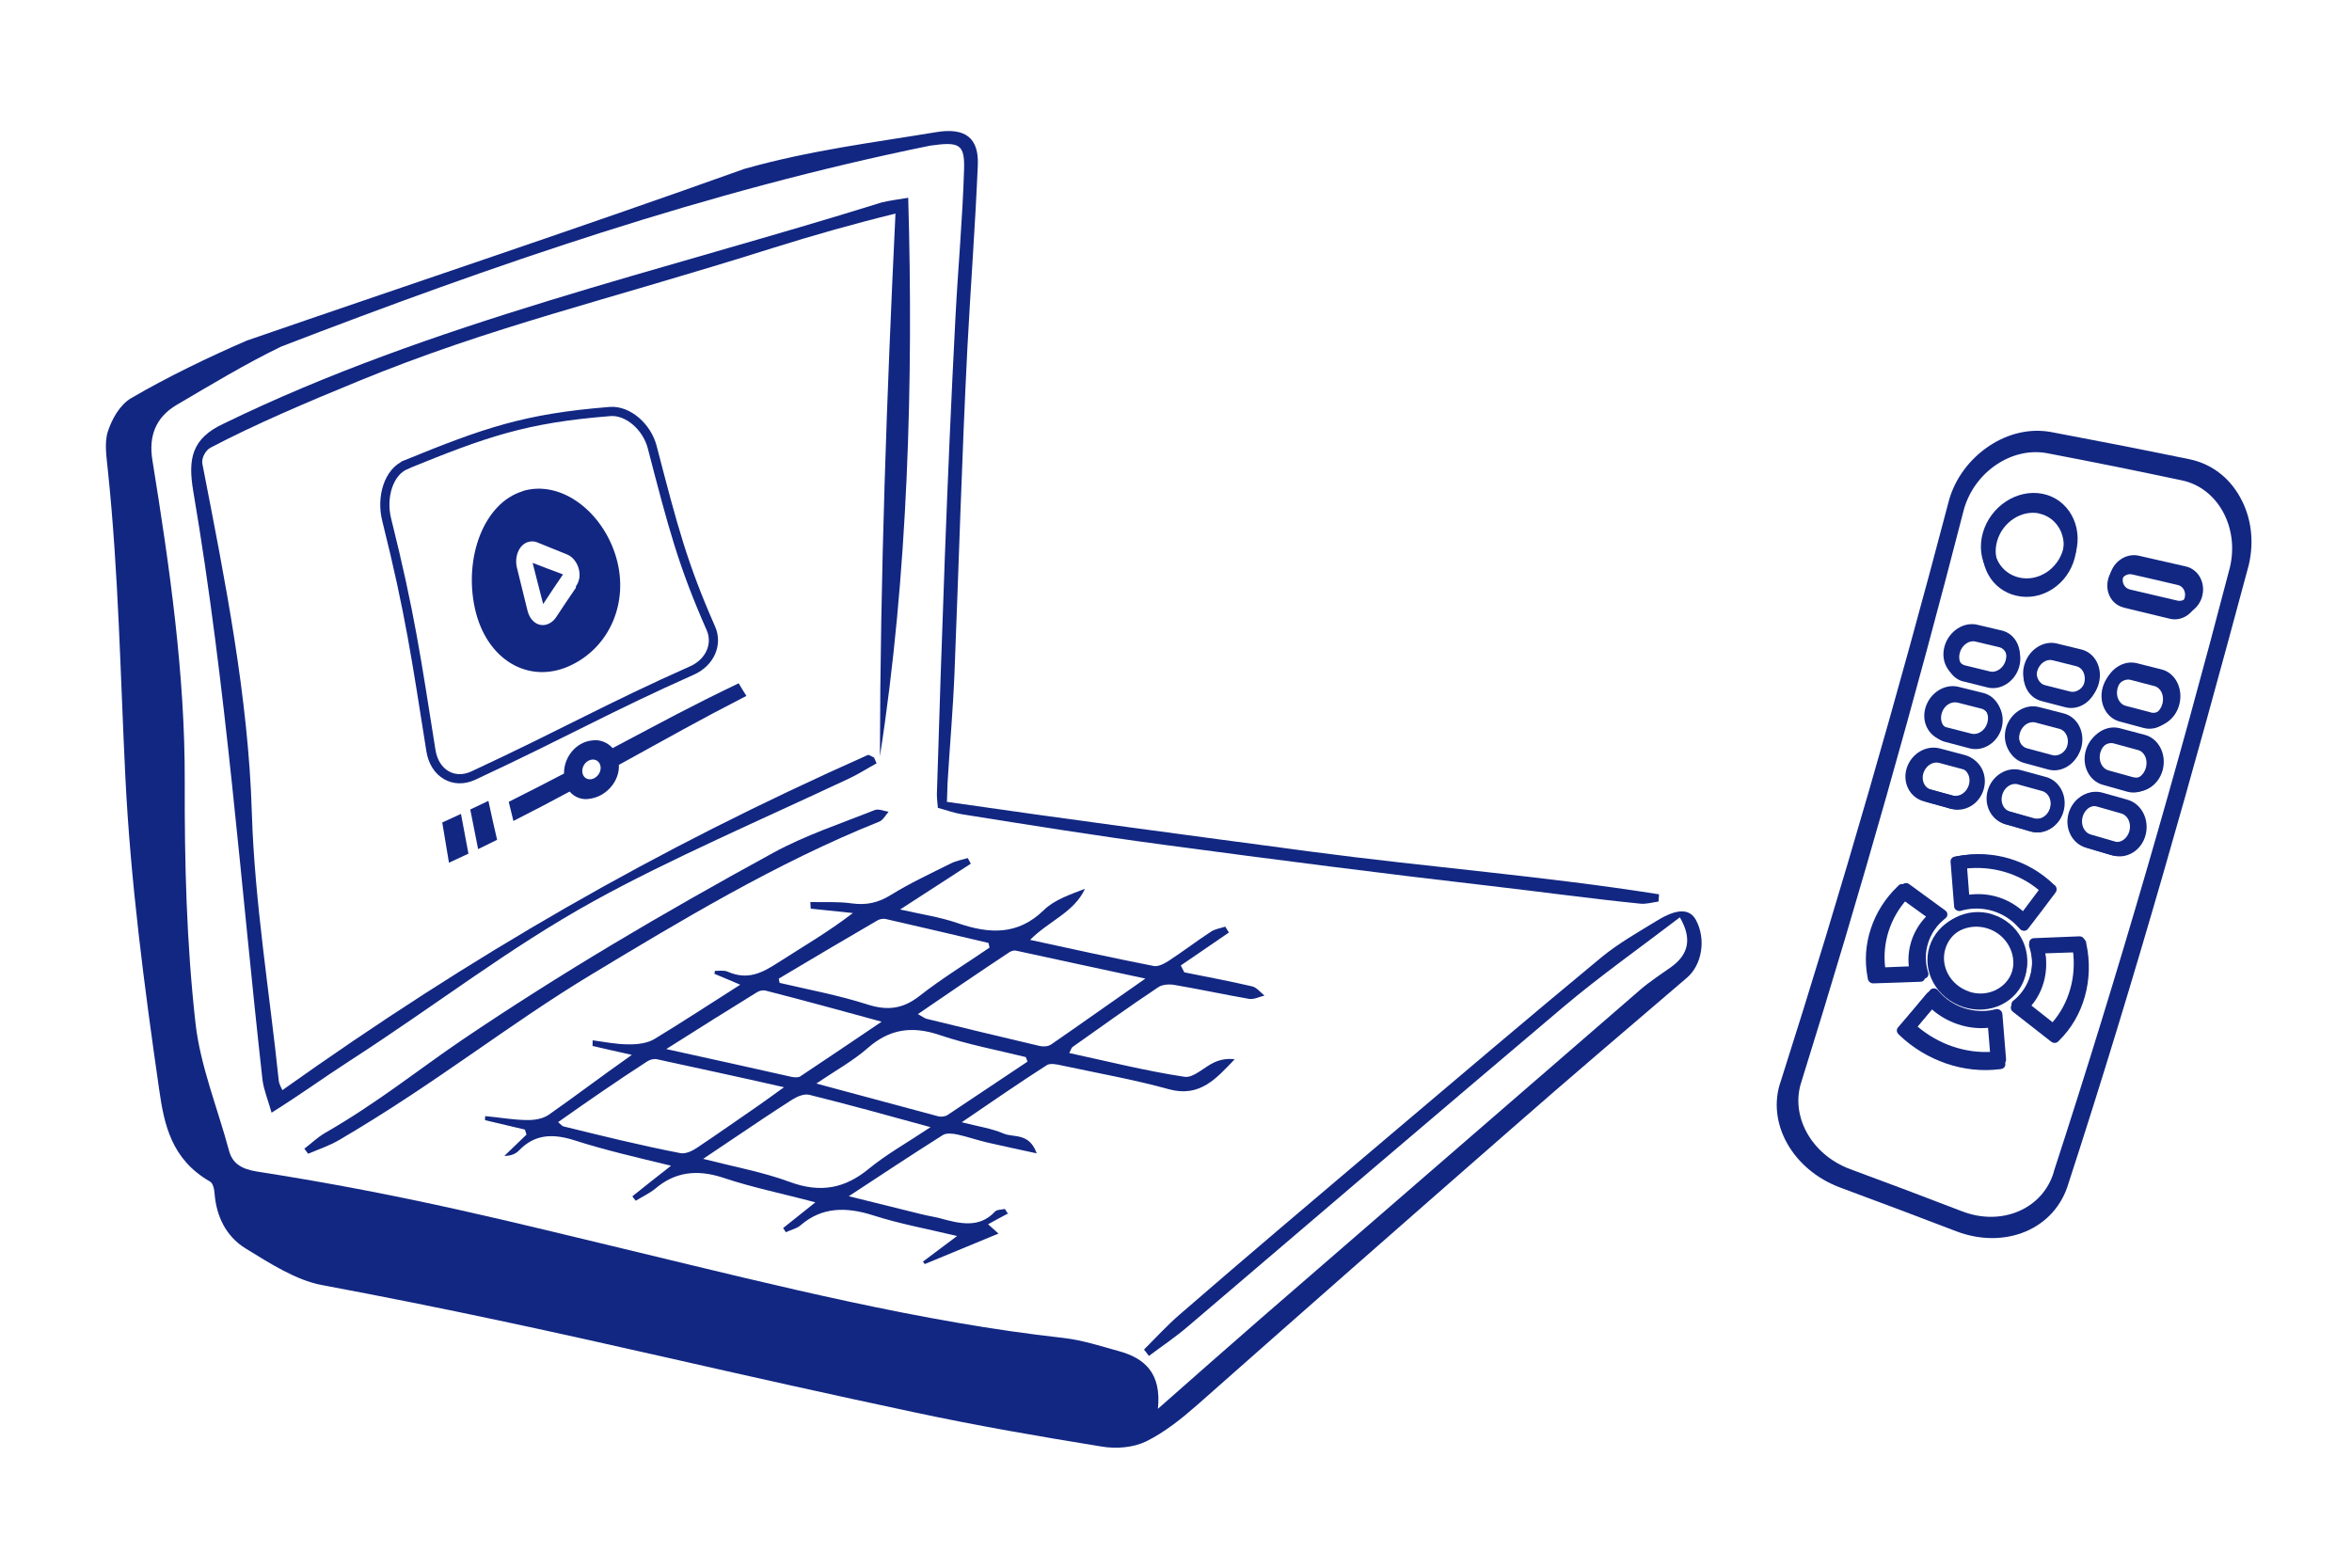
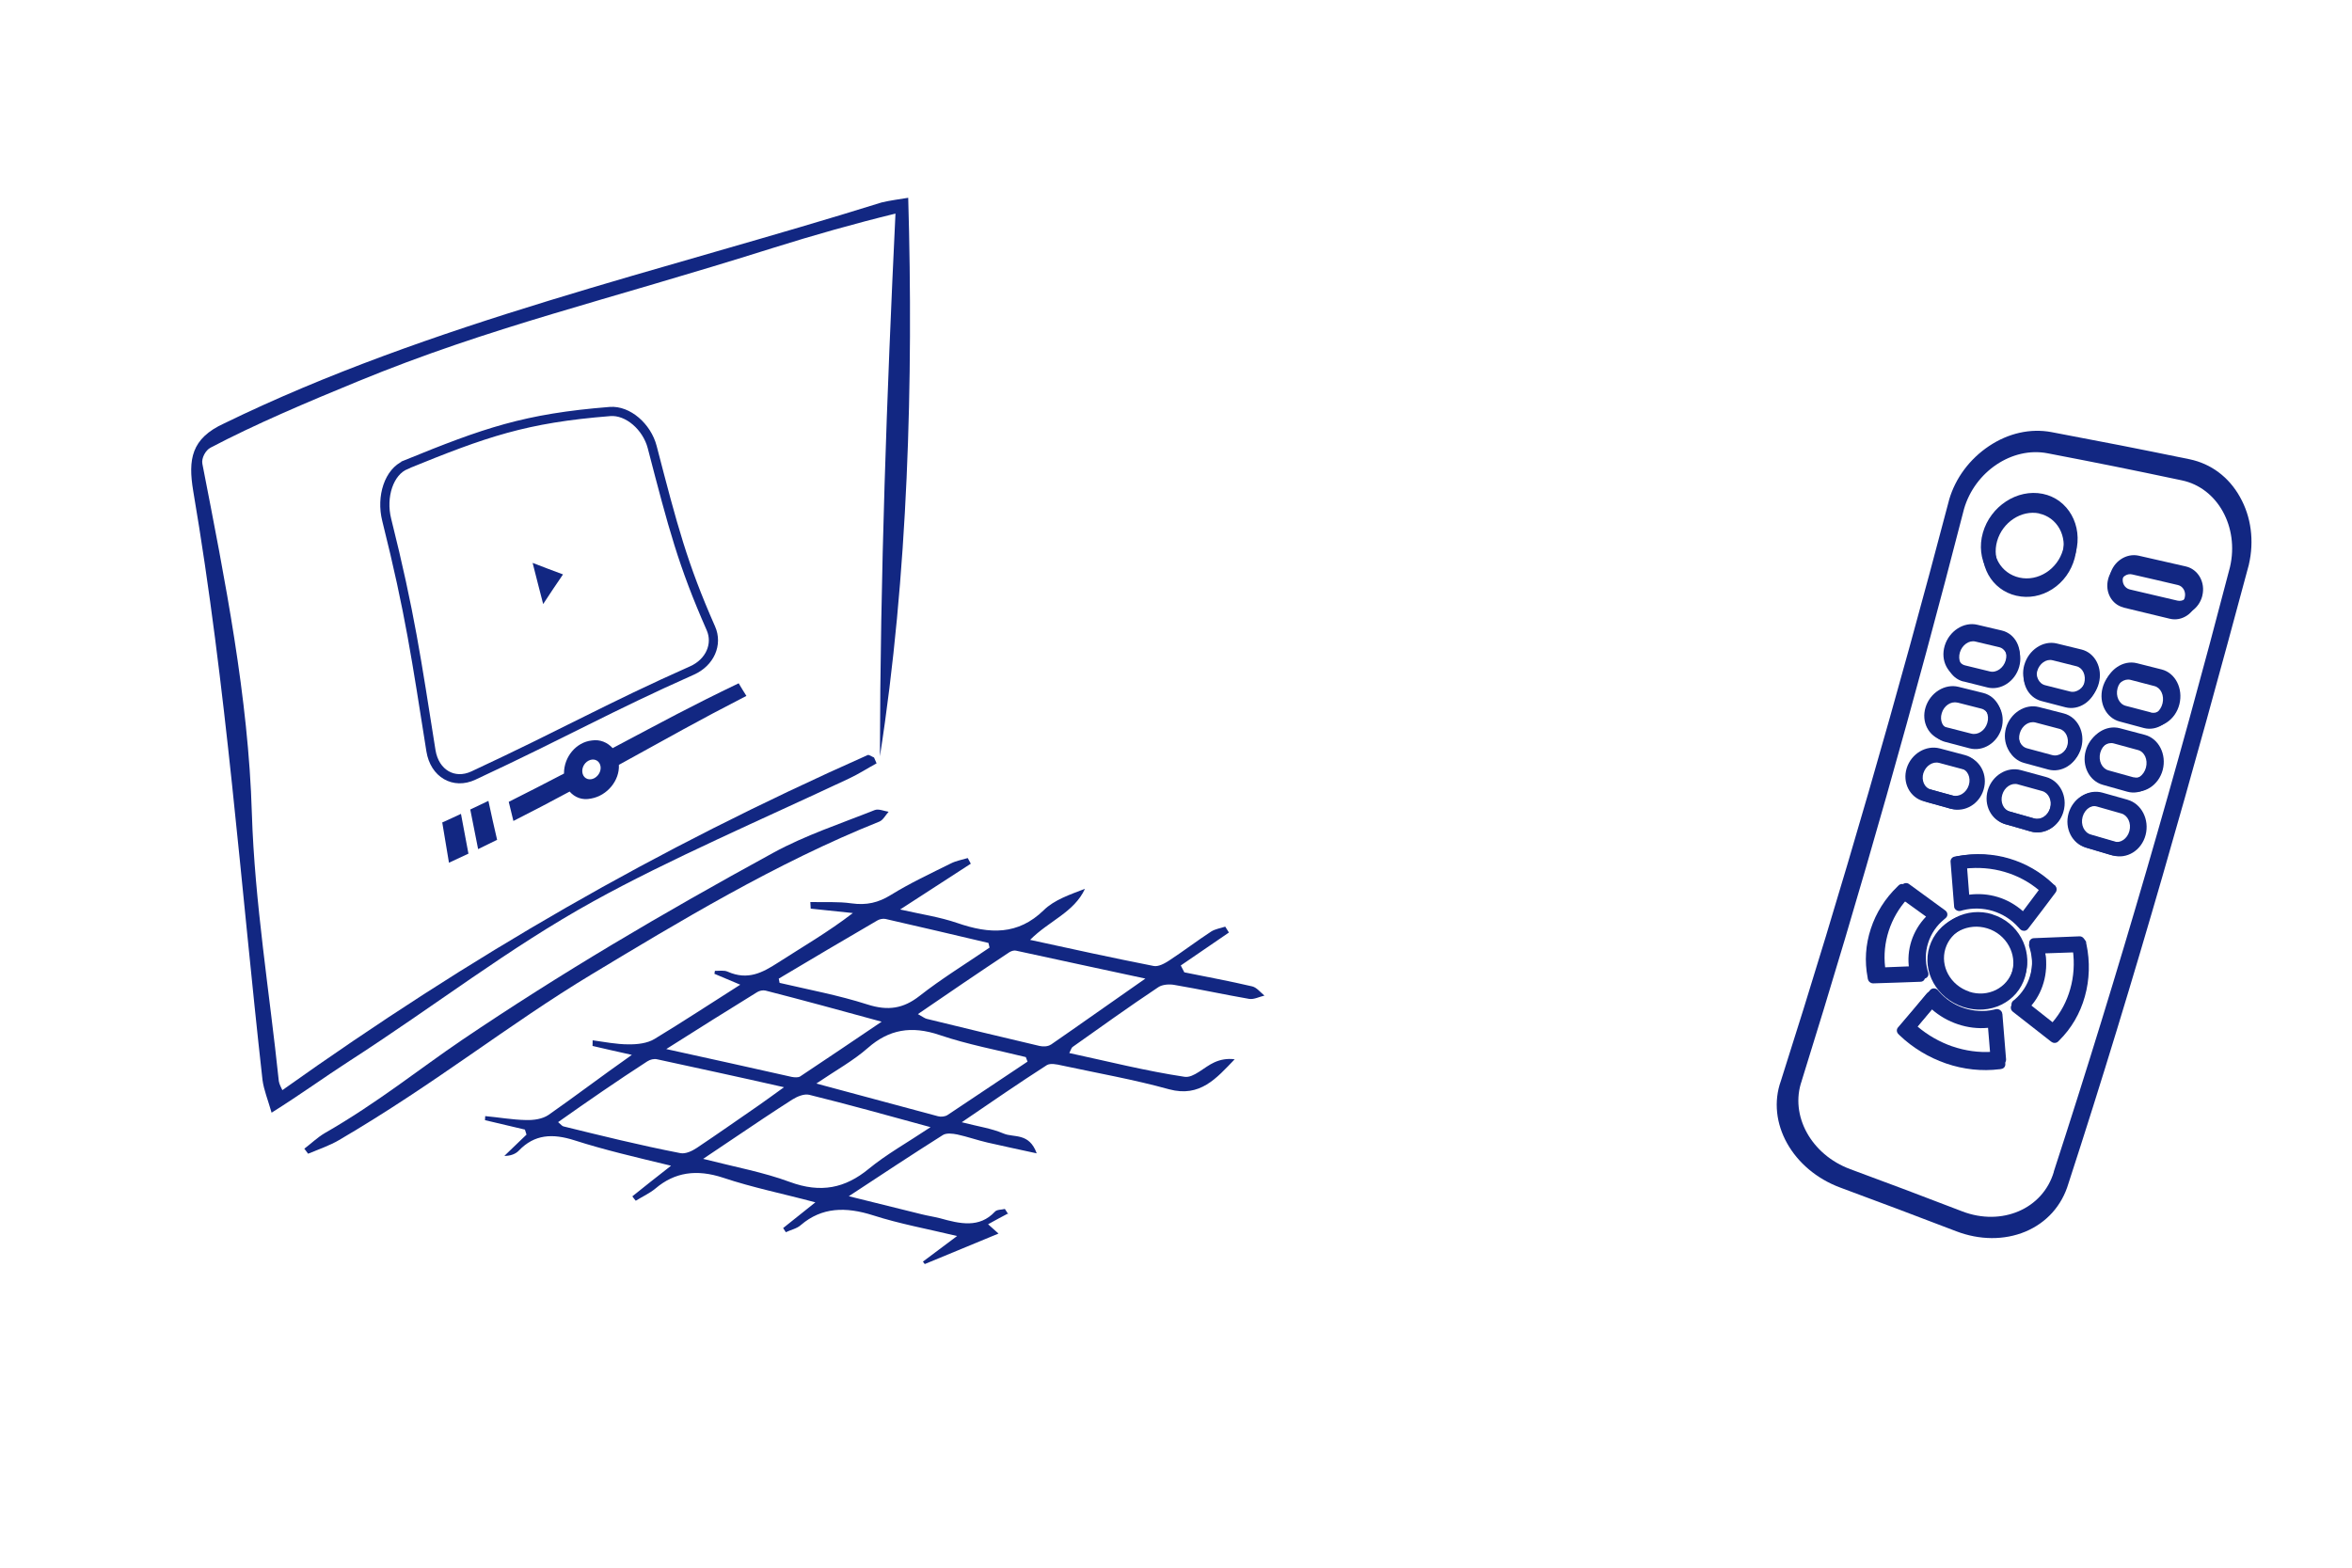
<svg xmlns="http://www.w3.org/2000/svg" id="a" data-name="PA 2" viewBox="0 0 192 128">
  <defs>
    <style>
      .e {
        fill: #122782;
      }

      .f, .g {
        fill: none;
      }

      .g {
        stroke: #122782;
        stroke-miterlimit: 10;
        stroke-width: .75px;
      }
    </style>
  </defs>
  <g>
    <g id="b" data-name="PC">
      <g id="c" data-name="PC">
-         <path class="e" d="M94.52,115.06c.32-2.96-1.1-4.17-3.18-4.74-1.51-.42-3.02-.91-4.55-1.08-11.53-1.28-23.36-4.26-34.81-7.02-10.19-2.44-18.61-4.63-31.03-6.57-1.23-.2-1.97-.65-2.25-1.68-.93-3.48-2.35-6.93-2.74-10.42-.74-6.58-.9-13.17-.88-19.75.03-8.72-1.23-17.48-2.64-26.23-.32-1.96.27-3.5,1.98-4.51,2.74-1.61,5.7-3.4,8.55-4.77,17.3-6.66,34.81-12.71,52.97-16.4,2.35-.33,2.82-.15,2.76,1.93-.12,4.01-.49,8-.7,12-.68,13-1.12,26.02-1.52,39.03,0,.36.05.73.08,1.11.71.19,1.33.42,1.95.52,5.44.87,10.92,1.75,16.46,2.49,9.17,1.23,17.97,2.36,26.72,3.37,4.07.47,8.11,1.03,12.18,1.44.49.06,1.01-.1,1.52-.17.01-.19.02-.4.04-.59-9.37-1.49-18.83-2.21-28.45-3.49-9.66-1.29-19.74-2.62-29.68-4.06.02-.59.04-1.07.05-1.53.18-3.03.45-6.04.57-9.07.35-8.82.6-17.64,1.05-26.47.26-4.96.64-9.93.85-14.91.1-2.22-1.02-3.1-3.4-2.7-5.19.86-10.28,1.48-15.66,3-13.5,4.83-27.07,9.34-40.62,14.02-3.14,1.36-6.47,2.97-9.42,4.69-.94.55-1.57,1.69-1.91,2.71-.32.97-.1,2.16,0,3.25.87,8.33,1.01,16.62,1.42,24.93.42,8.54,1.54,17.09,2.77,25.62.4,2.78.98,5.65,4.14,7.46.26.14.36.68.38,1.03.15,1.78.9,3.43,2.52,4.43,1.97,1.21,4.13,2.6,6.22,2.99,10.25,1.92,18.59,3.75,28.03,5.89,6.81,1.55,13.65,3.08,20.38,4.51,5.1,1.09,10.19,1.97,15.26,2.79,1.19.2,2.56.09,3.61-.41,1.53-.75,2.92-1.87,4.23-3.02,8.24-7.29,16.76-14.78,25.57-22.48,4.65-4.08,9.44-8.15,14.37-12.37,1.23-1.05,1.58-3.15.73-4.72-.5-.92-1.52-.95-3.14.04-1.57.96-3.18,1.87-4.58,3.02-6.02,4.98-11.78,9.89-17.48,14.71-5.76,4.88-11.45,9.69-16.94,14.45-1.03.89-1.95,1.9-2.91,2.86.14.17.26.35.4.52,1.07-.8,2.19-1.55,3.21-2.43,10.19-8.71,20.4-17.41,30.64-26.08,3-2.53,6.25-4.82,9.49-7.3,1.02,1.74.71,3.03-.7,4.05-.85.61-1.73,1.17-2.52,1.85-10.31,8.94-20.63,17.87-30.94,26.81-2.75,2.41-5.47,4.78-8.46,7.43,0,0,0,.01-.01.02Z" />
        <path class="e" d="M82.29,99.11c-.09-.14-.17-.27-.26-.4-.28.07-.65.04-.81.22-1.28,1.37-2.86.99-4.48.54-.51-.13-1.01-.2-1.52-.33-1.84-.45-3.68-.91-5.93-1.47,2.78-1.83,5.2-3.43,7.67-4.99.29-.19.79-.13,1.19-.05.83.18,1.64.47,2.47.66,1.25.29,2.51.55,4.01.88-.62-1.72-1.87-1.26-2.71-1.62-.98-.42-2.05-.57-3.41-.92,2.48-1.69,4.68-3.21,6.94-4.66.29-.18.81-.07,1.21.02,2.93.63,5.89,1.15,8.78,1.95,2.53.68,3.86-.9,5.35-2.45-.6-.08-1.16.02-1.66.25-.83.37-1.68,1.29-2.43,1.18-3.13-.47-6.22-1.25-9.41-1.94.14-.27.17-.42.26-.49,2.3-1.63,4.61-3.29,7.01-4.89.33-.22.9-.26,1.32-.18,2.06.35,4.08.79,6.1,1.14.39.06.83-.18,1.24-.27-.33-.27-.63-.66-.99-.75-1.83-.43-3.68-.77-5.55-1.15-.09-.19-.19-.37-.29-.56,1.31-.9,2.62-1.79,3.93-2.69-.1-.17-.2-.32-.3-.48-.39.13-.82.19-1.15.4-1.16.76-2.26,1.6-3.42,2.36-.38.25-.89.53-1.28.45-3.31-.65-6.6-1.37-10.08-2.13,1.54-1.56,3.58-2.23,4.48-4.17-1.22.47-2.51.9-3.37,1.75-2.1,2.04-4.41,1.96-7.06,1.04-1.43-.49-2.93-.71-4.66-1.1,2.09-1.36,3.92-2.55,5.77-3.74-.08-.15-.17-.3-.25-.46-.46.14-.94.22-1.36.43-1.67.83-3.36,1.62-4.93,2.59-1,.62-1.97.85-3.19.68-1.11-.16-2.24-.08-3.37-.11,0,.19.03.36.03.54,1.38.14,2.06.21,3.44.36-2.01,1.55-4.11,2.76-6.14,4.07-1.22.78-2.42,1.45-4.07.72-.31-.14-.7-.06-1.05-.07-.01.08-.03.16-.04.24.63.27,1.26.53,2.11.89-2.46,1.56-4.75,3.07-7,4.43-.59.36-1.41.45-2.13.44-.98,0-1.97-.2-2.92-.33,0,.15-.01.3-.01.46.93.22,1.87.43,3.21.73-2.57,1.81-4.64,3.39-6.8,4.9-.5.34-1.21.44-1.85.42-1.1-.02-2.21-.22-3.32-.32-.01.11-.02.22-.02.33,1.09.25,2.17.51,3.26.77.04.14.09.27.13.41-.6.58-1.2,1.15-1.81,1.74.5,0,.91-.15,1.18-.43,1.28-1.34,2.75-1.42,4.56-.84,2.43.78,4.93,1.36,7.87,2.07-1.25.97-2.21,1.74-3.16,2.5.08.12.18.24.28.36.54-.34,1.13-.6,1.62-1.01,1.55-1.31,3.33-1.59,5.51-.87,2.42.81,4.88,1.3,7.53,2.01-1,.8-1.82,1.45-2.63,2.1.07.11.15.22.22.34.41-.2.9-.29,1.23-.59,1.71-1.46,3.66-1.5,5.89-.79,2.18.7,4.4,1.1,6.86,1.69-1.1.83-1.94,1.46-2.79,2.09.05.07.1.13.15.2,2-.82,4.01-1.66,6.02-2.49-.1-.09-.38-.34-.85-.76.59-.33,1.08-.59,1.59-.86,0,.01.01.02.02.04ZM52.86,86.65c.21-.14.53-.22.78-.16,3.26.71,6.62,1.43,10.36,2.28-.89.64-1.43,1.04-1.99,1.43-1.71,1.18-3.4,2.37-5.12,3.52-.39.26-.93.52-1.36.43-3.35-.65-6.47-1.43-9.53-2.18-.11-.02-.21-.16-.44-.35,2.41-1.7,4.76-3.33,7.31-4.98ZM75.95,92.04c-1.89,1.26-3.58,2.2-5.04,3.4-1.9,1.56-3.89,2.01-6.45,1.06-2.14-.79-4.39-1.2-7.06-1.88,1.06-.71,1.81-1.21,2.56-1.72,1.56-1.05,3.13-2.11,4.73-3.13.39-.24.94-.48,1.37-.38,3.2.79,6.35,1.67,9.9,2.64,0,0,0,0-.01,0ZM85.78,85.29c-.22.16-.62.18-.92.11-3.07-.72-6.14-1.46-9.2-2.21-.17-.04-.33-.17-.73-.39,2.55-1.75,4.99-3.41,7.48-5.06.15-.09.37-.16.53-.12,3.38.73,6.76,1.47,10.56,2.28-2.83,1.97-5.27,3.71-7.72,5.4ZM63.56,79.91c2.67-1.59,5.35-3.18,8.05-4.75.18-.11.45-.17.67-.13,2.81.64,5.61,1.3,8.41,1.96.03.15.05.23.09.38-1.93,1.32-3.91,2.53-5.72,3.95-1.3,1.02-2.56,1.24-4.26.69-2.34-.75-4.76-1.2-7.16-1.76-.03-.14-.04-.21-.07-.36,0,0,0,0,0,.01ZM77.35,91.04c-.2.13-.54.17-.78.1-3.15-.84-6.31-1.7-9.93-2.67,1.61-1.09,3.03-1.87,4.21-2.91,1.71-1.5,3.54-1.84,5.86-1.05,2.3.78,4.69,1.22,7.03,1.8.05.13.09.24.14.37-2.19,1.46-4.36,2.92-6.53,4.36ZM54.38,85.66c2.63-1.67,5.04-3.18,7.44-4.66.18-.11.46-.17.67-.12,3.05.78,6.08,1.61,9.48,2.54-2.42,1.63-4.53,3.07-6.65,4.47-.16.1-.45.08-.68.04-3.27-.74-6.59-1.47-10.27-2.28,0,0,0,0,.01.01Z" />
        <path class="e" d="M71.55,62.31c-.06-.15-.14-.31-.2-.46-.18-.07-.41-.25-.52-.2-17.37,7.72-32.31,16.35-47.78,27.36-.09-.21-.25-.47-.29-.74-.76-7.29-1.97-14.57-2.2-21.86-.28-9.5-2.19-19.04-4.04-28.54-.09-.46.26-1.11.67-1.32,3.63-1.91,7.88-3.71,11.97-5.39,10.93-4.5,20.1-6.55,33.92-10.91,3.38-1.06,6.74-2.01,10.02-2.81-.71,14.8-1.24,29.48-1.27,44.31,2.3-14.73,2.74-30.71,2.31-45.6-.72.12-1.46.21-2.17.38-17.81,5.57-36.83,9.83-53.67,18.04-2.7,1.23-2.95,2.95-2.53,5.5,2.73,16.06,3.85,31.94,5.66,48.12.11.81.44,1.61.74,2.66,2.42-1.52,4.43-2.98,6.23-4.14,7.24-4.67,13.09-9.28,20.06-13.13,6.15-3.4,13.8-6.7,20.86-10.02.77-.36,1.48-.82,2.23-1.23,0,0,0,0,.01,0Z" />
        <path class="e" d="M24.84,93.78c.11.14.2.28.31.42.87-.36,1.77-.67,2.52-1.11,7.94-4.65,13.78-9.41,20.65-13.55,6.94-4.18,15.03-9.09,23.47-12.46.31-.13.5-.53.75-.8-.38-.06-.82-.26-1.13-.14-2.79,1.11-5.67,2.06-8.27,3.48-9.24,5.05-17.38,9.86-25.39,15.27-3.54,2.4-6.92,5.15-11.26,7.64-.59.35-1.09.84-1.66,1.27,0,0,0-.01,0-.02Z" />
        <path class="f" d="M45.99,91.98c3.05.75,6.19,1.53,9.53,2.18.44.08.98-.18,1.36-.43,1.72-1.15,3.42-2.34,5.12-3.52.56-.38,1.1-.79,1.99-1.43-3.75-.86-7.11-1.57-10.36-2.28-.26-.05-.58.03-.78.16-2.54,1.65-4.9,3.28-7.31,4.98.23.18.33.33.44.35Z" />
        <path class="f" d="M75.97,92.04c-3.55-.97-6.71-1.86-9.9-2.64-.43-.1-.98.14-1.37.38-1.6,1-3.16,2.07-4.73,3.13-.75.5-1.51,1-2.56,1.72,2.67.68,4.91,1.09,7.06,1.88,2.56.94,4.54.5,6.45-1.06,1.46-1.2,3.14-2.14,5.04-3.4,0,0,0,0,.01,0Z" />
        <path class="f" d="M82.93,77.62c-.16-.04-.38.03-.53.12-2.49,1.66-4.93,3.32-7.48,5.06.4.21.56.35.73.39,3.08.75,6.13,1.5,9.2,2.21.29.06.69.05.92-.11,2.44-1.69,4.88-3.43,7.72-5.4-3.8-.81-7.18-1.55-10.56-2.28Z" />
        <path class="f" d="M63.56,79.89c.03.14.04.21.07.36,2.41.58,4.82,1.02,7.16,1.76,1.7.54,2.95.34,4.26-.69,1.81-1.43,3.79-2.65,5.72-3.95-.03-.15-.05-.23-.09-.38-2.8-.66-5.6-1.32-8.41-1.96-.21-.04-.48.01-.67.13-2.7,1.57-5.37,3.17-8.05,4.75,0,0,0,0,0-.01Z" />
        <path class="f" d="M83.73,86.32c-2.34-.59-4.72-1.02-7.03-1.8-2.33-.79-4.15-.46-5.86,1.05-1.18,1.05-2.6,1.81-4.21,2.91,3.62.97,6.78,1.84,9.93,2.67.24.06.59.03.78-.1,2.17-1.43,4.33-2.91,6.53-4.36-.05-.13-.09-.24-.14-.37Z" />
        <path class="f" d="M54.35,85.64c3.68.81,7,1.54,10.27,2.28.23.06.52.07.68-.04,2.13-1.42,4.23-2.85,6.65-4.47-3.4-.93-6.42-1.75-9.48-2.54-.21-.05-.49,0-.67.12-2.4,1.48-4.81,2.99-7.44,4.66,0,0,0,0-.01-.01Z" />
      </g>
    </g>
    <g id="d" data-name="player">
      <g>
-         <path class="e" d="M42.66,40.11c-3.16.97-4.81,5.41-3.89,9.58.93,4.18,4.35,6.17,7.66,4.71,3.31-1.46,4.95-5.2,3.87-8.89-1.07-3.69-4.48-6.38-7.65-5.41ZM47.26,47.3c-.02.18-.11.37-.26.6,0,.03.01.05.02.08-.64.94-.97,1.42-1.62,2.41-.46.7-1.34.9-1.93.26-.19-.19-.33-.48-.41-.8-.34-1.38-.51-2.08-.86-3.49-.22-.9.16-1.85.86-2.09.25-.09.53-.09.76,0,.99.4,1.48.6,2.47,1,.7.28,1.17,1.22.98,2.05Z" />
        <path class="e" d="M44.34,49.32c.65-.99.97-1.47,1.62-2.42-1-.37-1.49-.56-2.48-.94.34,1.36.52,2.03.86,3.36Z" />
      </g>
      <path class="g" d="M33.13,37.94c6.47-2.64,9.74-3.79,16.66-4.34,1.47-.12,3.02,1.25,3.45,2.9,1.7,6.54,2.49,9.58,4.79,14.8.58,1.31-.08,2.79-1.53,3.44-6.84,3.04-10.3,5.06-17.85,8.58-1.6.75-3.17-.16-3.47-2.02-1.18-7.43-1.71-11.26-3.61-18.85-.48-1.91.19-3.94,1.56-4.5Z" />
      <path class="e" d="M36.11,67.15c.61-.28.92-.41,1.52-.7.24,1.31.36,1.96.61,3.25-.63.3-.95.45-1.59.74-.22-1.31-.33-1.97-.55-3.3Z" />
      <path class="e" d="M38.38,66.1c.6-.28.9-.43,1.49-.71.28,1.28.41,1.92.71,3.18-.62.31-.93.46-1.55.76-.26-1.28-.39-1.93-.64-3.23Z" />
      <path class="e" d="M50,61.07c-.41-.44-1-.72-1.7-.61-1.26.14-2.27,1.33-2.26,2.7-1.78.92-2.67,1.39-4.51,2.31.15.63.23.94.38,1.56,1.87-.95,2.78-1.43,4.59-2.4.41.47,1.02.73,1.75.57,1.32-.23,2.34-1.48,2.27-2.75,4.3-2.36,6.36-3.55,10.41-5.63-.26-.41-.38-.61-.63-1.03-4.02,1.93-6.05,3.05-10.3,5.3ZM48.53,63.53c-.4.22-.83.07-.96-.33-.13-.4.08-.89.47-1.09.39-.21.82-.06.95.33.14.39-.07.87-.46,1.09Z" />
    </g>
  </g>
  <g>
    <path class="e" d="M182.35,41.1c-.89-1.6-2.29-2.66-3.97-3.01-4.4-.91-6.59-1.34-10.94-2.17-1.66-.32-3.41.09-4.94,1.12-1.53,1.03-2.65,2.55-3.16,4.3,0,0,0,0,0,0,0,0,0,0,0,.01-4.06,15.61-8.48,31.13-13.34,46.51-1.18,3.34.91,7.13,4.71,8.55,3.65,1.37,5.48,2.06,9.16,3.49,1.84.71,3.8.74,5.48.02,1.68-.72,2.89-2.09,3.4-3.85,5.28-16.36,10.02-32.9,14.31-49.55,0,0,0,0,0-.01,0,0,0,0,0,0,.44-1.9.19-3.84-.7-5.42ZM167.66,95.67s0,0,0,.01c0,0,0,0,0,0-.9,3.04-4.26,4.46-7.47,3.23-3.67-1.41-5.5-2.1-9.15-3.45-3.19-1.18-4.95-4.39-3.96-7.21,0,0,0,0,0,0,0,0,0,0,0-.01,4.82-15.44,9.22-31.02,13.25-46.69.88-3.04,3.92-5.1,6.82-4.54,4.36.84,6.56,1.28,10.96,2.21,2.92.61,4.69,3.81,3.93,7.08-4.32,16.6-9.08,33.07-14.39,49.38Z" />
    <path class="e" d="M160.29,55.64c.78.19,1.17.29,1.95.49,1.08.27,2.25-.48,2.59-1.68.34-1.2-.26-2.4-1.34-2.65-.78-.18-1.16-.28-1.94-.46-1.07-.25-2.23.51-2.58,1.69-.35,1.18.24,2.35,1.32,2.62ZM161.25,52.38c.78.18,1.17.28,1.94.46.52.12.79.73.62,1.35-.18.62-.74,1.02-1.26.89-.78-.19-1.17-.29-1.95-.48-.52-.13-.79-.72-.61-1.33.18-.61.75-1.01,1.26-.89Z" />
    <path class="e" d="M165.29,54.56c-.34,1.2.27,2.4,1.36,2.68.79.2,1.18.3,1.96.51,1.09.28,2.25-.48,2.57-1.71.33-1.23-.29-2.45-1.37-2.72-.78-.19-1.17-.29-1.95-.48-1.08-.26-2.23.51-2.57,1.71ZM167.56,53.91c.78.19,1.17.29,1.95.49.52.13.8.75.63,1.38-.17.63-.73,1.04-1.25.9-.79-.2-1.18-.3-1.96-.5-.52-.13-.8-.74-.63-1.37.17-.63.74-1.03,1.25-.9Z" />
    <path class="e" d="M176.16,54.92c-.78-.2-1.18-.3-1.96-.5-1.09-.27-2.23.51-2.56,1.74-.33,1.23.29,2.46,1.39,2.75.79.21,1.18.32,1.97.53,1.09.29,2.25-.48,2.56-1.73.31-1.25-.32-2.51-1.4-2.79ZM175.28,58.35c-.79-.21-1.18-.31-1.97-.52-.52-.14-.81-.76-.64-1.4.17-.64.73-1.05,1.25-.92.78.2,1.18.3,1.96.51.52.14.81.77.65,1.42-.16.65-.72,1.06-1.25.92Z" />
    <path class="e" d="M158.81,60.58c.79.21,1.18.31,1.97.52,1.09.29,2.27-.44,2.61-1.63.34-1.19-.26-2.39-1.35-2.67-.78-.2-1.17-.3-1.96-.49-1.08-.27-2.25.47-2.61,1.64-.36,1.17.24,2.34,1.33,2.63ZM159.78,57.36c.78.2,1.18.3,1.96.5.52.13.8.74.62,1.36-.18.61-.75,1-1.27.86-.79-.21-1.18-.31-1.97-.51-.52-.14-.8-.73-.61-1.34.18-.61.75-.99,1.27-.86Z" />
    <path class="e" d="M165.22,62.29c.79.22,1.19.32,1.98.54,1.1.3,2.27-.44,2.6-1.66.33-1.22-.29-2.45-1.38-2.73-.79-.21-1.18-.31-1.97-.51-1.09-.28-2.25.47-2.59,1.66-.34,1.19.27,2.4,1.36,2.7ZM166.15,58.99c.79.21,1.18.31,1.97.52.52.14.81.76.64,1.39-.17.63-.74,1.02-1.27.88-.79-.21-1.19-.32-1.98-.53-.52-.14-.81-.76-.63-1.38.18-.62.74-1.01,1.27-.88Z" />
    <path class="e" d="M174.82,60.15c-.79-.21-1.19-.32-1.98-.53-1.09-.29-2.25.47-2.58,1.69-.33,1.22.29,2.46,1.4,2.77.8.22,1.19.34,1.99.56,1.1.31,2.27-.44,2.58-1.68.32-1.24-.32-2.51-1.41-2.8ZM173.93,63.56c-.8-.22-1.19-.33-1.99-.56-.53-.15-.82-.78-.65-1.41.17-.63.74-1.03,1.26-.89.79.21,1.19.32,1.98.54.53.14.82.78.65,1.43-.17.64-.73,1.04-1.26.89Z" />
    <path class="e" d="M159.3,66.04c1.1.31,2.29-.4,2.63-1.58.35-1.18-.26-2.39-1.35-2.68-.79-.21-1.18-.32-1.97-.52-1.09-.29-2.27.43-2.63,1.58-.36,1.16.24,2.34,1.34,2.65.79.22,1.19.33,1.99.55ZM157.01,63.13c.19-.6.76-.98,1.29-.84.79.21,1.18.32,1.98.53.52.14.81.75.62,1.36-.18.61-.76.98-1.29.84-.79-.22-1.19-.33-1.98-.55-.53-.14-.8-.75-.62-1.35Z" />
    <path class="e" d="M163.77,67.31c.8.23,1.2.34,2,.58,1.11.32,2.29-.4,2.62-1.6.34-1.21-.29-2.45-1.39-2.75-.79-.22-1.19-.33-1.98-.55-1.1-.3-2.27.43-2.62,1.61-.35,1.18.27,2.4,1.37,2.72ZM164.72,64.04c.79.22,1.19.33,1.99.55.53.15.82.77.64,1.4-.18.62-.75,1-1.28.85-.8-.23-1.2-.34-1.99-.57-.53-.15-.81-.77-.63-1.38.18-.62.75-1,1.28-.85Z" />
    <path class="e" d="M173.46,65.35c-.8-.23-1.2-.34-1.99-.57-1.1-.31-2.27.43-2.61,1.64-.34,1.21.29,2.46,1.4,2.78.8.24,1.2.36,2.01.6,1.11.33,2.29-.4,2.61-1.63.32-1.23-.32-2.5-1.42-2.82ZM172.55,68.73c-.8-.24-1.2-.36-2-.59-.53-.16-.82-.79-.65-1.42.17-.63.74-1.02,1.27-.87.8.23,1.2.34,2,.57.53.15.83.8.66,1.43-.17.64-.74,1.02-1.27.87Z" />
    <path class="e" d="M164.61,48.64c.99.23,2.03.04,2.93-.54.9-.58,1.54-1.48,1.82-2.52.58-2.17-.6-4.29-2.61-4.71-2.01-.41-4.13,1-4.74,3.11-.6,2.12.55,4.19,2.59,4.66ZM166.46,41.93c.71.15,1.3.59,1.66,1.23.36.65.44,1.42.24,2.18-.42,1.57-1.97,2.57-3.45,2.23-1.48-.33-2.32-1.85-1.88-3.39.44-1.54,1.98-2.56,3.44-2.26Z" />
    <path class="e" d="M173.36,49.61c1.5.36,2.26.54,3.77.91.98.24,1.99-.43,2.25-1.5,0,0,0,0,0-.01.26-1.06-.32-2.12-1.3-2.35-1.5-.35-2.25-.52-3.74-.86-.97-.22-1.98.45-2.25,1.49,0,0,0,0,0,.01-.27,1.04.3,2.07,1.27,2.3ZM173.1,47.53c.11-.44.54-.73.95-.63,1.5.34,2.25.52,3.75.87.41.1.66.55.55,1,0,0,0,0,0,.01-.11.45-.54.74-.95.64-1.51-.36-2.26-.54-3.76-.89-.41-.1-.66-.54-.54-.98,0,0,0,0,0-.01Z" />
    <path class="e" d="M170.18,76.79c-.04-.2-.23-.35-.43-.34-1.49.06-2.23.09-3.72.15-.13,0-.24.07-.31.16-.07.1-.09.23-.06.35.02.07.03.1.05.17.23.78.24,1.61.01,2.39-.22.76-.66,1.43-1.25,1.94-.05.04-.08.06-.13.1-.09.08-.14.19-.14.31,0,.12.07.24.16.32,1.21.95,1.81,1.43,3.03,2.39.04.03.09.06.13.08.14.05.3.02.41-.08.04-.03.05-.05.09-.08,0,0,0,0,0,0,.97-.97,1.65-2.16,2.04-3.52.38-1.35.42-2.81.13-4.2-.01-.05-.02-.07-.03-.12ZM167.55,83.46c-.75-.59-1.12-.89-1.86-1.47.51-.56.89-1.24,1.11-1.99.22-.76.26-1.57.13-2.35.91-.03,1.37-.05,2.28-.08.15,1.07.08,2.16-.21,3.18-.29,1.03-.78,1.94-1.45,2.72Z" />
    <path class="e" d="M163.45,82.78c0-.12-.07-.23-.18-.31-.1-.07-.23-.1-.35-.07-.07.02-.1.02-.17.04-.79.18-1.63.13-2.42-.13-.79-.26-1.49-.72-2.02-1.33-.05-.05-.07-.08-.11-.13-.08-.09-.2-.15-.33-.15-.12,0-.24.05-.31.14-.91,1.1-1.37,1.65-2.29,2.74-.13.15-.11.38.04.53.04.04.05.05.09.09,1.02.99,2.29,1.78,3.67,2.25,1.38.48,2.84.64,4.23.46.05,0,.07,0,.12-.02.21-.02.36-.2.34-.41-.12-1.48-.18-2.22-.3-3.7ZM159.38,85.44c-1.04-.36-2.02-.92-2.84-1.62.56-.67.85-1.01,1.41-1.68.59.53,1.31.95,2.07,1.2.78.26,1.59.36,2.39.28.07.9.11,1.36.19,2.26-1.06.07-2.17-.08-3.21-.44Z" />
    <path class="e" d="M167.68,72.25s-.05-.05-.09-.09c-1.02-.97-2.22-1.66-3.56-2.06-1.34-.4-2.76-.46-4.13-.21-.05,0-.07.01-.12.02-.21.03-.35.22-.33.42.11,1.43.16,2.14.28,3.57,0,.12.07.23.17.3.1.07.23.09.35.06.06-.02.1-.03.16-.04.78-.19,1.6-.18,2.37.06.78.24,1.49.69,2.03,1.31,0,0,0,0,0,0,.05.05.07.08.12.13.05.06.12.1.19.12.04.01.09.02.13.02.12,0,.23-.06.31-.16.88-1.16,1.32-1.74,2.19-2.92.12-.17.1-.4-.06-.55ZM165.14,74.4c-.6-.53-1.3-.93-2.06-1.16s-1.55-.29-2.33-.19c-.07-.88-.1-1.31-.17-2.19,1.05-.12,2.12-.04,3.14.27,1.02.31,1.95.8,2.75,1.49-.53.72-.8,1.07-1.34,1.79Z" />
    <path class="e" d="M157.35,79.76c.07-.1.09-.22.06-.33-.02-.06-.03-.1-.05-.16-.21-.76-.2-1.54.04-2.28.24-.76.69-1.42,1.3-1.92.05-.04.08-.07.13-.11.09-.08.15-.19.14-.31,0-.12-.07-.23-.17-.31-1.19-.87-1.78-1.3-2.96-2.16-.16-.12-.39-.1-.53.04-.03.03-.05.05-.09.08-.97.95-1.7,2.11-2.11,3.37-.42,1.28-.51,2.59-.26,3.91,0,.05.01.07.02.12.03.15.14.27.29.32.05.02.1.02.15.02,1.49-.05,2.24-.07,3.73-.13.12,0,.24-.06.31-.16ZM156.16,78.89c-.91.04-1.36.05-2.27.09-.12-1.01-.02-2,.29-2.97.32-.98.83-1.86,1.52-2.62.72.52,1.08.79,1.81,1.32-.53.56-.93,1.23-1.16,1.96-.23.71-.29,1.47-.18,2.22Z" />
    <path class="e" d="M162.65,74.65c-2.07-.64-4.25.48-4.88,2.46-.62,1.99.57,4.14,2.67,4.84,2.1.69,4.3-.37,4.9-2.41.6-2.04-.61-4.24-2.69-4.88ZM160.75,80.96c-1.52-.5-2.39-2.07-1.94-3.51.45-1.45,2.04-2.25,3.54-1.78,1.51.47,2.38,2.07,1.95,3.54-.44,1.47-2.03,2.26-3.55,1.76Z" />
  </g>
  <g>
    <path class="e" d="M182.85,40.57c-.91-1.63-2.37-2.71-4.1-3.07-4.54-.93-6.8-1.37-11.29-2.22-1.72-.32-3.52.09-5.09,1.14-1.57,1.05-2.74,2.6-3.26,4.39,0,0,0,0,0,0,0,0,0,0,0,.01-4.18,15.92-8.73,31.75-13.73,47.43-1.22,3.4.94,7.27,4.86,8.72,3.77,1.4,5.66,2.11,9.45,3.56,1.9.73,3.92.75,5.65.03,1.74-.73,2.98-2.13,3.51-3.92,5.44-16.7,10.18-33.57,14.73-50.53,0,0,0,0,0-.01,0,0,0,0,0,0,.45-1.93.19-3.91-.73-5.53ZM167.72,96.22s0,0,0,.01h0c-.92,3.11-4.39,4.55-7.71,3.29-3.79-1.44-5.68-2.14-9.44-3.53-3.29-1.21-5.11-4.48-4.09-7.36,0,0,0,0,0,0,0,0,0,0,0-.01,4.97-15.75,9.49-31.63,13.64-47.61.91-3.1,4.05-5.2,7.03-4.63,4.5.86,6.77,1.31,11.31,2.26,3.01.63,4.85,3.89,4.06,7.22-4.58,16.9-9.35,33.72-14.81,50.36Z" />
    <path class="e" d="M160.1,55.39c.81.2,1.21.3,2.02.5,1.12.28,2.32-.49,2.67-1.71.35-1.22-.27-2.44-1.38-2.7-.8-.19-1.2-.28-2-.47-1.11-.26-2.3.52-2.66,1.72-.36,1.2.25,2.39,1.37,2.67ZM161.08,52.06c.8.19,1.2.28,2.01.48.53.13.82.74.64,1.38-.18.63-.77,1.04-1.3.9-.81-.2-1.21-.3-2.01-.49-.53-.13-.82-.74-.63-1.36.19-.62.77-1.03,1.3-.9Z" />
    <path class="e" d="M165.25,54.28c-.35,1.23.28,2.45,1.4,2.74.81.21,1.22.31,2.03.52,1.12.29,2.32-.49,2.65-1.74.34-1.25-.3-2.5-1.42-2.77-.81-.2-1.21-.29-2.01-.49-1.11-.27-2.3.52-2.65,1.75ZM167.6,53.63c.81.2,1.21.3,2.02.5.54.13.83.77.65,1.41-.18.65-.76,1.06-1.29.92-.81-.21-1.21-.31-2.02-.51-.54-.13-.83-.76-.65-1.4.18-.64.76-1.05,1.29-.92Z" />
    <path class="e" d="M176.46,54.66c-.81-.21-1.21-.31-2.02-.51-1.12-.28-2.3.52-2.64,1.77-.34,1.25.31,2.51,1.43,2.81.81.21,1.22.32,2.04.54,1.13.3,2.32-.49,2.64-1.77.32-1.28-.33-2.56-1.45-2.84ZM175.56,58.16c-.81-.21-1.22-.32-2.03-.53-.54-.14-.84-.78-.67-1.43.17-.65.75-1.07,1.29-.93.81.21,1.22.31,2.03.52.54.14.84.79.67,1.45-.17.66-.75,1.08-1.29.93Z" />
    <path class="e" d="M158.57,60.43c.81.21,1.22.32,2.03.53,1.13.3,2.34-.45,2.69-1.66.35-1.21-.27-2.44-1.39-2.72-.81-.2-1.21-.3-2.02-.5-1.12-.28-2.32.48-2.69,1.67-.37,1.19.25,2.39,1.37,2.68ZM159.57,57.13c.81.2,1.21.3,2.02.51.54.14.83.76.64,1.38-.18.63-.77,1.02-1.31.88-.81-.21-1.22-.32-2.03-.52-.54-.14-.82-.75-.63-1.37.19-.62.78-1.01,1.31-.88Z" />
    <path class="e" d="M165.18,62.18c.82.22,1.23.33,2.04.55,1.13.31,2.34-.45,2.68-1.69.34-1.24-.3-2.5-1.43-2.79-.81-.21-1.22-.32-2.03-.52-1.12-.29-2.32.48-2.68,1.69-.35,1.22.28,2.45,1.41,2.75ZM166.14,58.81c.81.21,1.22.32,2.03.53.54.14.84.78.66,1.42-.18.64-.76,1.04-1.31.89-.82-.22-1.22-.33-2.04-.55-.54-.14-.83-.77-.65-1.4.18-.63.77-1.03,1.31-.89Z" />
    <path class="e" d="M175.09,60c-.82-.22-1.22-.33-2.04-.54-1.13-.3-2.32.48-2.66,1.72-.34,1.24.3,2.51,1.44,2.82.82.23,1.23.34,2.05.57,1.14.32,2.34-.45,2.67-1.71.33-1.27-.33-2.56-1.46-2.86ZM174.17,63.47c-.82-.23-1.23-.34-2.05-.57-.54-.15-.84-.79-.67-1.44.18-.65.76-1.05,1.3-.91.82.22,1.23.33,2.04.55.54.15.85.8.68,1.45-.17.65-.75,1.06-1.3.91Z" />
    <path class="e" d="M159.08,66c1.14.32,2.36-.4,2.72-1.61.36-1.2-.27-2.44-1.4-2.74-.81-.22-1.22-.32-2.04-.54-1.13-.3-2.34.43-2.71,1.61-.37,1.18.25,2.39,1.38,2.7.82.23,1.23.34,2.05.57ZM156.71,63.02c.19-.61.79-1,1.33-.85.82.22,1.22.32,2.04.54.54.15.83.77.64,1.39-.19.62-.78,1-1.33.85-.82-.22-1.23-.34-2.05-.56-.54-.15-.83-.76-.64-1.38Z" />
    <path class="e" d="M163.69,67.29c.82.23,1.24.35,2.06.59,1.14.33,2.36-.4,2.7-1.63.35-1.23-.3-2.5-1.43-2.81-.82-.22-1.23-.34-2.05-.56-1.13-.31-2.34.43-2.7,1.64-.36,1.21.28,2.45,1.42,2.77ZM164.67,63.95c.82.22,1.23.34,2.05.57.54.15.84.79.66,1.43-.18.64-.77,1.02-1.32.87-.82-.23-1.23-.35-2.06-.58-.55-.15-.84-.78-.66-1.41.18-.63.78-1.02,1.32-.87Z" />
    <path class="e" d="M173.69,65.3c-.82-.23-1.23-.35-2.06-.58-1.14-.32-2.34.43-2.69,1.67-.35,1.23.3,2.51,1.45,2.84.83.24,1.24.36,2.07.61,1.15.34,2.36-.4,2.69-1.66.33-1.26-.33-2.56-1.47-2.88ZM172.75,68.74c-.83-.24-1.24-.36-2.07-.6-.55-.16-.85-.81-.67-1.45.18-.64.77-1.04,1.31-.88.82.23,1.24.35,2.06.59.55.16.85.81.68,1.46-.17.65-.76,1.04-1.31.88Z" />
    <path class="e" d="M164.54,48.24c1.02.23,2.1.04,3.03-.55.93-.59,1.59-1.5,1.88-2.57.6-2.21-.62-4.38-2.7-4.8-2.08-.42-4.26,1.01-4.88,3.17-.62,2.16.57,4.28,2.68,4.76ZM166.45,41.4c.73.15,1.34.6,1.71,1.26.37.66.46,1.45.25,2.22-.44,1.6-2.04,2.62-3.56,2.28-1.53-.34-2.39-1.88-1.95-3.46.45-1.57,2.04-2.61,3.55-2.3Z" />
    <path class="e" d="M173.57,49.24c1.55.37,2.33.55,3.89.93,1.01.24,2.05-.44,2.32-1.52,0,0,0,0,0-.01.27-1.09-.34-2.16-1.34-2.39-1.55-.36-2.32-.53-3.86-.88-1-.22-2.04.46-2.32,1.52,0,0,0,0,0,.01-.28,1.06.31,2.11,1.32,2.35ZM173.31,47.12c.12-.45.56-.74.98-.65,1.55.35,2.32.53,3.87.89.43.1.68.56.57,1.02,0,0,0,0,0,.01-.11.46-.56.75-.98.65-1.55-.37-2.33-.55-3.88-.91-.43-.1-.68-.55-.56-1,0,0,0,0,0-.01Z" />
    <path class="e" d="M170.31,76.96c-.05-.21-.23-.36-.45-.35-1.53.06-2.3.09-3.83.15-.13,0-.24.07-.32.17-.07.1-.1.23-.06.35.02.07.03.1.05.17.24.8.25,1.65.01,2.44-.23.77-.68,1.46-1.29,1.97-.05.04-.08.06-.13.11-.09.08-.15.19-.14.32,0,.13.07.24.17.32,1.25.97,1.87,1.46,3.12,2.44.04.03.09.06.14.08.15.05.31.02.42-.08.04-.03.06-.05.09-.09,0,0,0,0,0,0,1-.99,1.71-2.2,2.1-3.59.39-1.38.43-2.86.13-4.28-.01-.05-.02-.07-.03-.12ZM167.6,83.77c-.77-.6-1.15-.9-1.92-1.5.53-.57.92-1.26,1.14-2.03.23-.77.27-1.6.14-2.4.94-.03,1.41-.05,2.35-.08.15,1.09.08,2.2-.21,3.24-.3,1.05-.8,1.98-1.5,2.77Z" />
    <path class="e" d="M163.37,83.08c-.01-.12-.08-.24-.18-.31-.11-.08-.24-.11-.36-.07-.07.02-.1.02-.17.04-.82.18-1.68.13-2.5-.13-.81-.27-1.54-.74-2.09-1.36-.05-.05-.07-.08-.12-.13-.08-.1-.21-.15-.34-.15-.13,0-.25.05-.32.14-.94,1.13-1.41,1.68-2.36,2.79-.13.16-.11.39.05.54.04.04.06.05.09.09,1.05,1.01,2.37,1.81,3.79,2.3,1.42.49,2.94.65,4.36.47.05,0,.08,0,.13-.02.22-.02.37-.2.35-.42-.13-1.51-.19-2.26-.32-3.77ZM159.17,85.78c-1.08-.36-2.08-.94-2.93-1.66.58-.68.87-1.03,1.45-1.72.61.54,1.35.97,2.14,1.23.8.27,1.64.37,2.46.29.08.92.12,1.38.19,2.31-1.1.07-2.23-.09-3.31-.45Z" />
    <path class="e" d="M167.72,72.33s-.06-.05-.09-.09c-1.05-.99-2.29-1.7-3.68-2.11-1.38-.41-2.85-.47-4.26-.21-.05,0-.07.01-.12.02-.21.03-.36.22-.34.43.11,1.45.17,2.18.29,3.64,0,.12.07.23.18.3.1.07.24.09.36.06.07-.02.1-.03.17-.05.8-.2,1.65-.18,2.45.06.81.25,1.53.71,2.09,1.34,0,0,0,0,0,0,.05.05.07.08.12.13.05.06.12.1.2.13.05.01.09.02.14.02.13,0,.24-.06.32-.16.91-1.18,1.36-1.78,2.26-2.98.12-.17.1-.41-.06-.56ZM165.11,74.53c-.62-.54-1.34-.95-2.13-1.18-.78-.24-1.6-.3-2.4-.2-.07-.89-.11-1.34-.18-2.23,1.08-.12,2.19-.04,3.24.27,1.06.31,2.01.82,2.84,1.52-.55.73-.83,1.1-1.38,1.82Z" />
    <path class="e" d="M157.08,79.99c.07-.1.09-.22.06-.34-.02-.07-.03-.1-.05-.16-.22-.77-.2-1.57.04-2.33.24-.77.71-1.45,1.34-1.96.06-.04.08-.07.14-.11.1-.08.15-.2.15-.32,0-.12-.07-.24-.17-.31-1.23-.89-1.84-1.33-3.06-2.2-.17-.12-.41-.11-.55.04-.04.03-.05.05-.09.09-1,.96-1.75,2.15-2.17,3.44-.43,1.31-.52,2.65-.26,3.99,0,.05.01.07.02.12.03.15.14.28.3.33.05.02.1.02.15.02,1.54-.05,2.31-.07,3.84-.13.13,0,.24-.06.32-.16ZM155.84,79.1c-.94.04-1.41.05-2.34.09-.13-1.03-.03-2.04.3-3.03.33-1,.85-1.89,1.56-2.67.74.54,1.12.8,1.87,1.35-.55.57-.96,1.25-1.2,2-.23.73-.3,1.5-.18,2.27Z" />
    <path class="e" d="M162.54,74.78c-2.14-.66-4.39.48-5.03,2.51-.64,2.03.59,4.22,2.75,4.93,2.17.71,4.44-.38,5.05-2.46.62-2.08-.64-4.33-2.78-4.98ZM160.58,81.21c-1.57-.51-2.46-2.11-2-3.59.46-1.48,2.1-2.3,3.65-1.82,1.56.48,2.46,2.11,2.01,3.61-.45,1.5-2.1,2.3-3.67,1.79Z" />
  </g>
</svg>